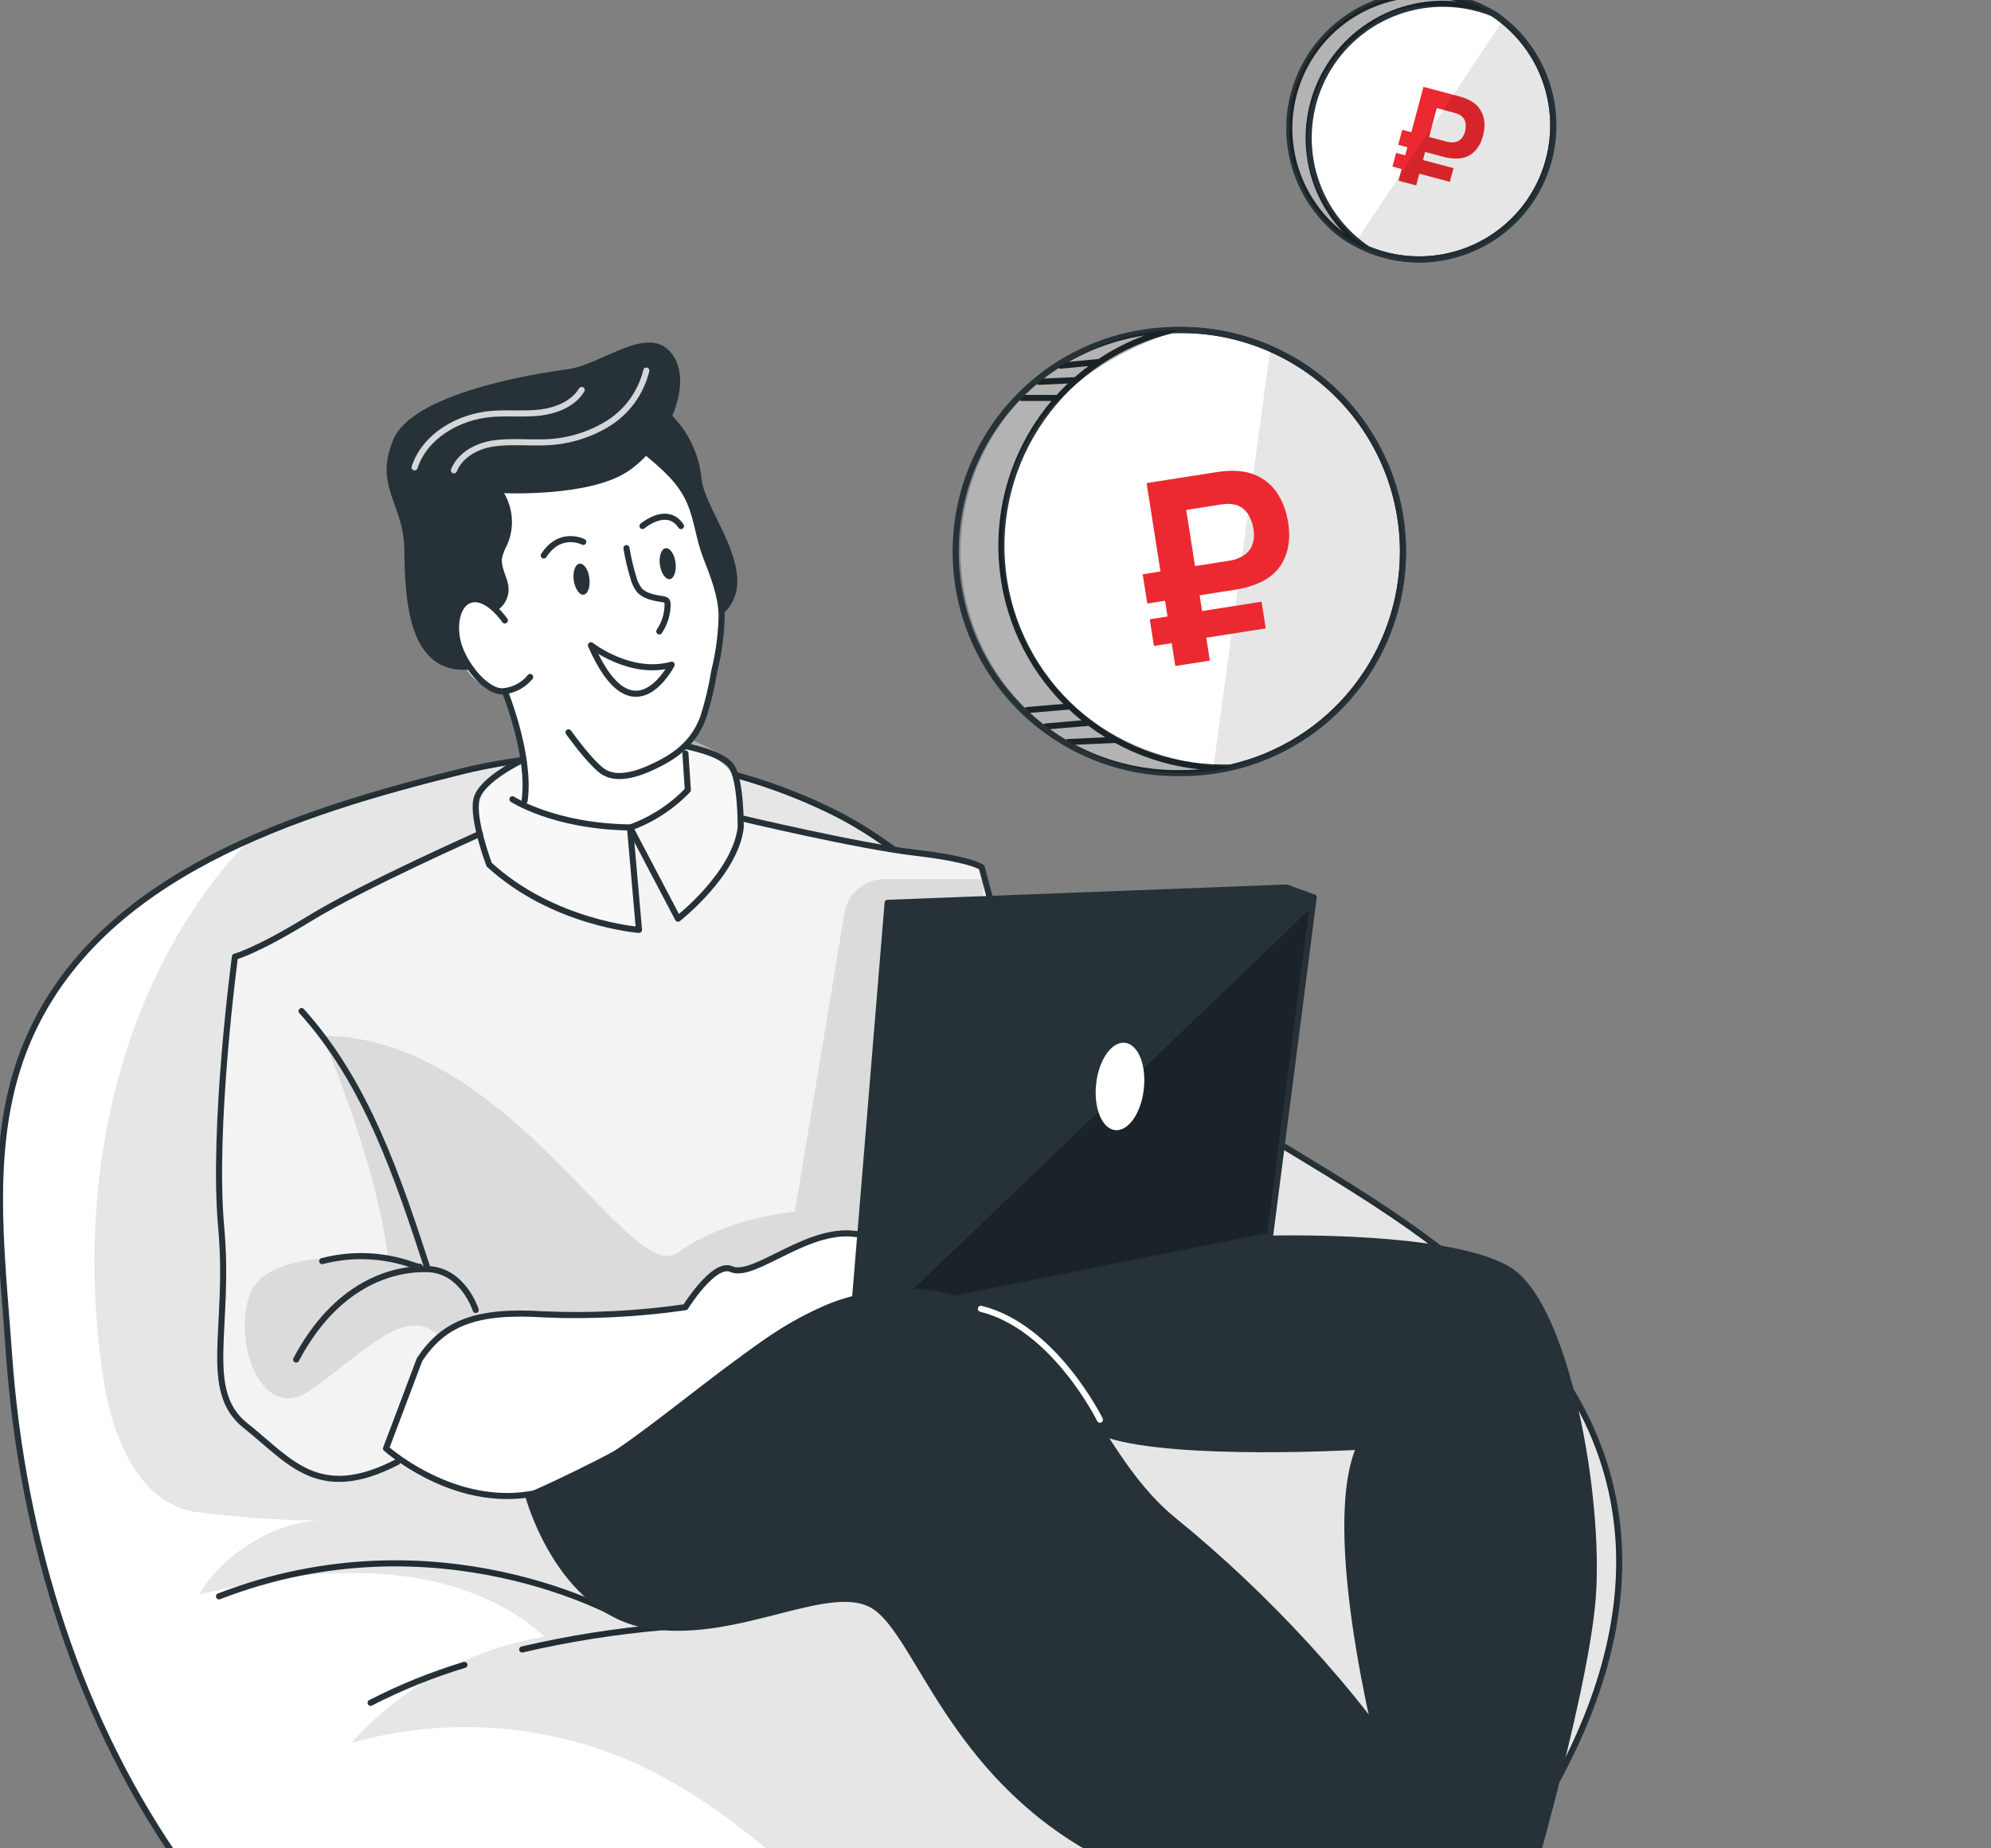
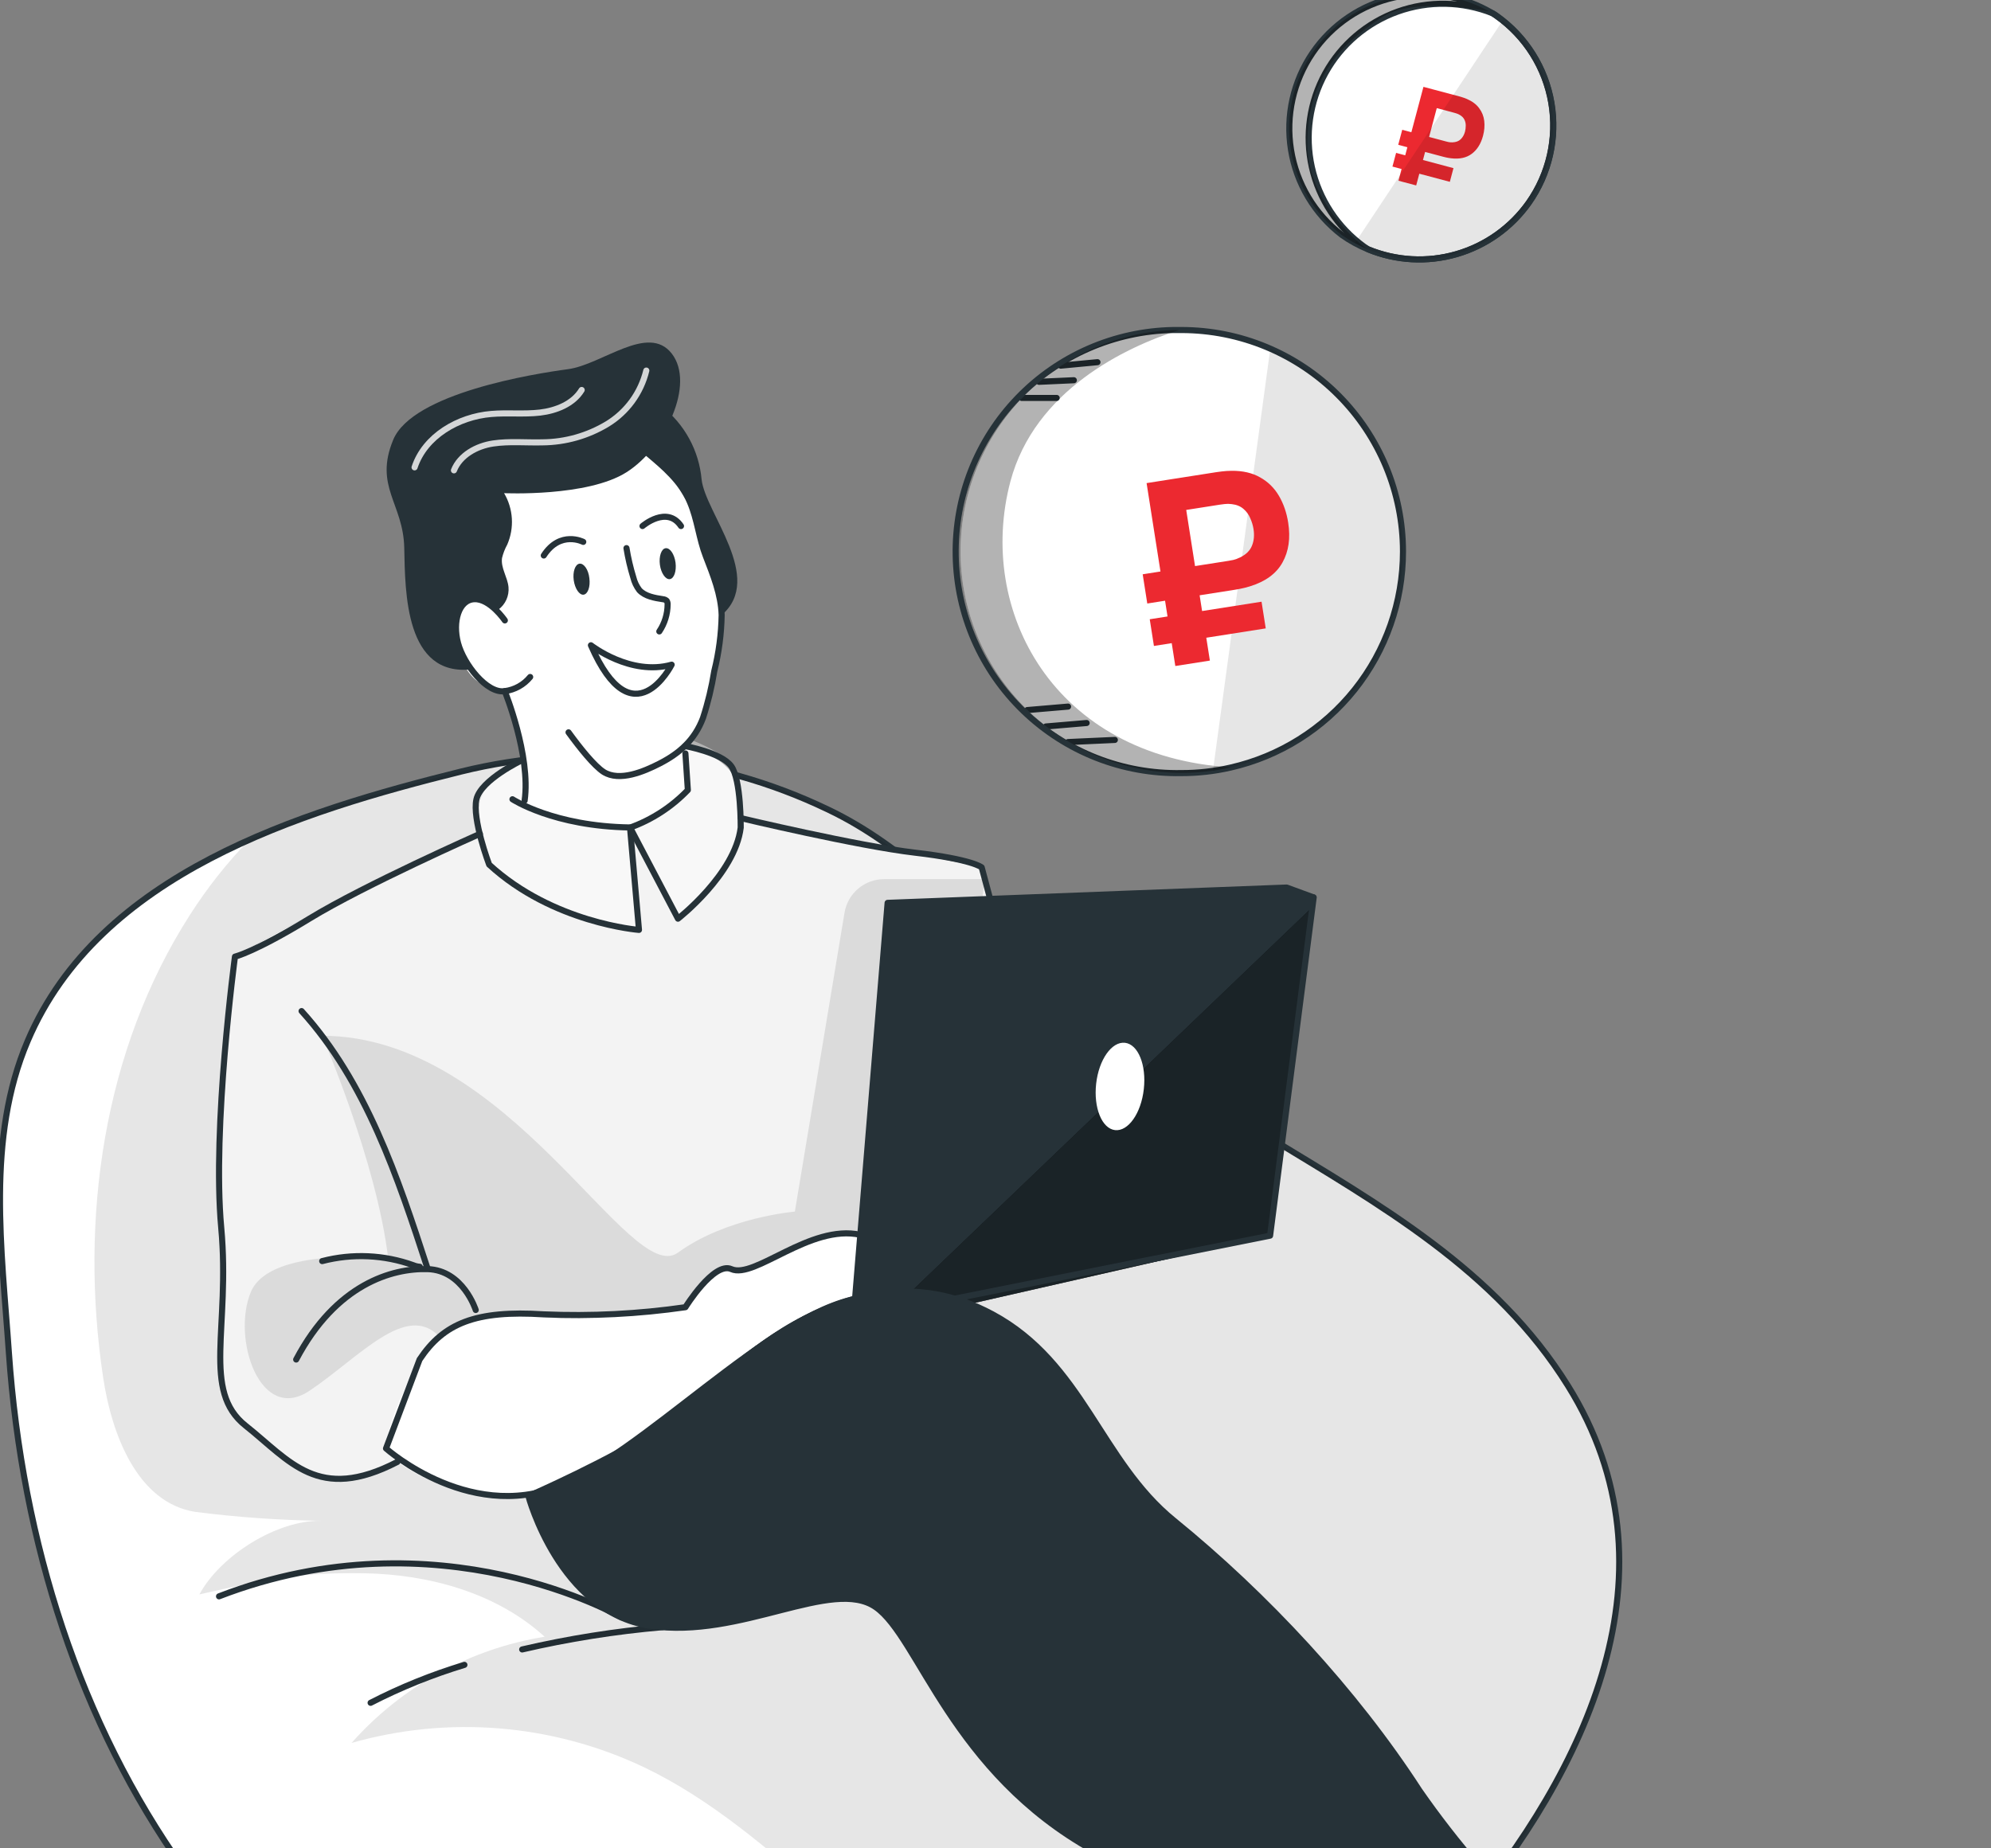
<svg xmlns="http://www.w3.org/2000/svg" width="98" height="91" viewBox="0 0 98 91" fill="none">
  <rect x="0" y="0" width="98" height="91" fill="#808080" stroke="none" />
  <g clip-path="url(#clip0_222_175)">
    <path d="M69.057 27.155C69.056 29.62 68.221 32.012 66.686 33.942C65.151 35.871 63.008 37.224 60.607 37.779H60.574C60.288 37.843 60.003 37.9 59.708 37.942C59.192 38.015 58.671 38.052 58.149 38.053C55.298 38.042 52.565 36.916 50.533 34.915C48.502 32.914 47.336 30.198 47.283 27.347C47.23 24.496 48.296 21.738 50.252 19.664C52.208 17.589 54.898 16.363 57.747 16.247C57.846 16.247 57.951 16.247 58.047 16.247C58.079 16.244 58.111 16.244 58.143 16.247C58.18 16.244 58.218 16.244 58.255 16.247C59.726 16.257 61.18 16.569 62.526 17.164C64.468 18.014 66.12 19.412 67.279 21.186C68.439 22.961 69.057 25.035 69.057 27.155Z" fill="white" />
    <path opacity="0.4" d="M62.535 17.166C49.94 16.511 49.88 30.494 49.88 30.494C49.88 30.494 47.957 25.931 51.096 20.882C52.85 18.055 55.902 16.809 58.264 16.256C59.735 16.264 61.189 16.573 62.535 17.166Z" fill="white" />
    <path d="M69.057 27.155C69.056 29.627 68.217 32.025 66.676 33.957C65.135 35.889 62.983 37.24 60.574 37.789C59.779 37.972 58.965 38.064 58.149 38.062C55.257 38.116 52.461 37.018 50.378 35.01C48.295 33.002 47.094 30.249 47.041 27.357C46.987 24.464 48.086 21.668 50.093 19.585C52.101 17.502 54.854 16.301 57.747 16.248C57.879 16.248 58.014 16.248 58.149 16.248C61.042 16.249 63.816 17.398 65.861 19.444C67.906 21.489 69.056 24.263 69.057 27.155Z" stroke="#263238" stroke-width="0.3" stroke-linecap="round" stroke-linejoin="round" />
-     <path d="M69.056 27.155C69.056 29.627 68.216 32.025 66.675 33.957C65.134 35.889 62.983 37.24 60.573 37.789C60.441 37.789 60.306 37.789 60.17 37.789C57.493 37.782 54.912 36.791 52.918 35.004C50.924 33.217 49.657 30.76 49.358 28.099C49.058 25.439 49.747 22.761 51.294 20.576C52.841 18.39 55.138 16.85 57.746 16.248C57.879 16.248 58.014 16.248 58.149 16.248C61.041 16.249 63.815 17.398 65.861 19.444C67.906 21.489 69.055 24.263 69.056 27.155Z" stroke="#263238" stroke-width="0.3" stroke-linecap="round" stroke-linejoin="round" />
    <path d="M52.57 36.534L54.874 36.429" stroke="#263238" stroke-width="0.3" stroke-linecap="round" stroke-linejoin="round" />
    <path d="M51.477 35.767L53.486 35.596" stroke="#263238" stroke-width="0.3" stroke-linecap="round" stroke-linejoin="round" />
    <path d="M50.562 34.959L52.572 34.788" stroke="#263238" stroke-width="0.3" stroke-linecap="round" stroke-linejoin="round" />
    <path d="M50.289 19.592H52.01" stroke="#263238" stroke-width="0.3" stroke-linecap="round" stroke-linejoin="round" />
    <path d="M51.141 18.798L52.856 18.72" stroke="#263238" stroke-width="0.3" stroke-linecap="round" stroke-linejoin="round" />
    <path d="M52.211 18.002L54.019 17.831" stroke="#263238" stroke-width="0.3" stroke-linecap="round" stroke-linejoin="round" />
    <path opacity="0.3" d="M60.607 37.78H60.574C59.779 37.963 58.965 38.055 58.149 38.053C55.298 38.043 52.565 36.917 50.533 34.916C48.502 32.915 47.336 30.198 47.283 27.348C47.23 24.497 48.296 21.739 50.252 19.664C52.208 17.59 54.898 16.363 57.747 16.248C57.846 16.248 57.951 16.248 58.047 16.248C55.389 17.086 50.928 19.228 49.736 23.695C48.05 30.042 51.844 37.248 60.607 37.78Z" fill="black" />
    <path opacity="0.1" d="M69.051 27.155C69.051 29.62 68.215 32.013 66.681 33.942C65.146 35.872 63.003 37.225 60.601 37.78H60.568C60.283 37.843 59.998 37.9 59.703 37.942L62.527 17.158C64.468 18.01 66.119 19.409 67.278 21.185C68.437 22.96 69.053 25.035 69.051 27.155Z" fill="black" />
-     <path d="M75.246 9.985C74.383 11.205 73.131 12.096 71.695 12.513C70.26 12.93 68.726 12.847 67.343 12.28L67.304 12.262C67.099 12.172 66.898 12.071 66.703 11.961C66.483 11.843 66.27 11.71 66.066 11.565C64.736 10.549 63.84 9.065 63.561 7.414C63.282 5.763 63.64 4.068 64.563 2.671C65.485 1.274 66.904 0.279 68.532 -0.113C70.16 -0.504 71.876 -0.263 73.333 0.562L73.48 0.655C73.549 0.694 73.615 0.742 73.684 0.79C73.753 0.838 73.885 0.937 73.985 1.015C75.298 2.068 76.159 3.583 76.394 5.25C76.628 6.917 76.218 8.61 75.246 9.985Z" fill="white" />
+     <path d="M75.246 9.985C74.383 11.205 73.131 12.096 71.695 12.513C70.26 12.93 68.726 12.847 67.343 12.28C67.099 12.172 66.898 12.071 66.703 11.961C66.483 11.843 66.27 11.71 66.066 11.565C64.736 10.549 63.84 9.065 63.561 7.414C63.282 5.763 63.64 4.068 64.563 2.671C65.485 1.274 66.904 0.279 68.532 -0.113C70.16 -0.504 71.876 -0.263 73.333 0.562L73.48 0.655C73.549 0.694 73.615 0.742 73.684 0.79C73.753 0.838 73.885 0.937 73.985 1.015C75.298 2.068 76.159 3.583 76.394 5.25C76.628 6.917 76.218 8.61 75.246 9.985Z" fill="white" />
    <path opacity="0.4" d="M65.28 10.075C65.28 10.075 64.202 6.9 65.635 4.563C67.437 1.634 70.198 0.297 73.956 1.018C73.956 1.018 71.919 -0.358 68.51 0.619C65.1 1.595 63.271 6.287 65.28 10.075Z" fill="white" />
    <path d="M75.242 9.987C74.378 11.206 73.126 12.096 71.69 12.511C70.255 12.927 68.721 12.844 67.339 12.276C66.883 12.089 66.449 11.852 66.047 11.567C64.708 10.54 63.813 9.039 63.545 7.373C63.277 5.707 63.656 4.001 64.606 2.606C65.555 1.211 67.002 0.232 68.65 -0.131C70.298 -0.493 72.023 -0.212 73.47 0.657C73.536 0.696 73.605 0.741 73.671 0.789C75.097 1.802 76.063 3.339 76.357 5.063C76.652 6.787 76.251 8.558 75.242 9.987Z" stroke="#263238" stroke-width="0.3" stroke-linecap="round" stroke-linejoin="round" />
    <path d="M75.249 9.987C74.384 11.206 73.132 12.096 71.697 12.512C70.261 12.927 68.728 12.844 67.345 12.276L67.144 12.144C65.839 11.198 64.925 9.808 64.573 8.235C64.222 6.662 64.457 5.014 65.235 3.603C66.013 2.191 67.281 1.113 68.798 0.57C70.316 0.028 71.98 0.059 73.476 0.657C73.543 0.696 73.612 0.741 73.678 0.789C75.103 1.802 76.069 3.339 76.364 5.063C76.658 6.788 76.257 8.558 75.249 9.987Z" stroke="#263238" stroke-width="0.3" stroke-linecap="round" stroke-linejoin="round" />
    <path d="M68.823 7.129L69.02 6.39L71.189 6.968C71.222 6.976 71.263 6.986 71.312 6.997C71.365 7.006 71.426 7.01 71.495 7.008C71.669 7.001 71.804 6.95 71.9 6.854C71.999 6.759 72.069 6.633 72.111 6.477C72.134 6.387 72.146 6.291 72.146 6.188C72.148 6.085 72.127 5.988 72.083 5.896C72.039 5.802 71.963 5.723 71.854 5.66C71.8 5.627 71.745 5.602 71.688 5.585C71.631 5.567 71.591 5.555 71.567 5.549L70.399 5.238L70.616 4.423L71.822 4.744C71.84 4.749 71.885 4.762 71.96 4.784C72.034 4.806 72.114 4.835 72.201 4.872C72.466 4.986 72.668 5.137 72.805 5.325C72.946 5.512 73.03 5.722 73.057 5.956C73.084 6.19 73.064 6.433 72.997 6.686C72.893 7.077 72.709 7.372 72.445 7.57C72.184 7.768 71.843 7.843 71.424 7.793C71.33 7.782 71.246 7.767 71.171 7.75C71.095 7.732 71.049 7.721 71.032 7.716L68.823 7.129ZM68.538 8.201L68.718 7.527L71.542 8.278L71.363 8.952L68.538 8.201ZM68.834 8.898L70.064 4.276L70.937 4.508L69.707 9.13L68.834 8.898Z" fill="#EC2930" />
    <path d="M56.471 29.713L56.245 28.274L60.472 27.611C60.535 27.601 60.614 27.587 60.709 27.567C60.808 27.543 60.917 27.503 61.036 27.445C61.333 27.301 61.529 27.107 61.624 26.866C61.723 26.624 61.748 26.351 61.7 26.047C61.673 25.872 61.62 25.694 61.54 25.515C61.465 25.334 61.353 25.181 61.205 25.055C61.056 24.924 60.863 24.846 60.623 24.819C60.506 24.803 60.39 24.802 60.277 24.816C60.164 24.829 60.084 24.84 60.038 24.847L57.762 25.204L57.513 23.616L59.864 23.247C59.897 23.241 59.987 23.229 60.134 23.211C60.281 23.192 60.443 23.181 60.622 23.179C61.172 23.174 61.64 23.282 62.025 23.503C62.414 23.72 62.722 24.022 62.949 24.409C63.177 24.796 63.329 25.236 63.406 25.728C63.526 26.491 63.432 27.146 63.125 27.694C62.822 28.242 62.286 28.633 61.516 28.87C61.344 28.922 61.186 28.962 61.041 28.989C60.896 29.016 60.806 29.032 60.773 29.037L56.471 29.713ZM56.798 31.802L56.592 30.488L62.095 29.624L62.302 30.938L56.798 31.802ZM57.851 32.79L56.437 23.785L58.138 23.517L59.552 32.523L57.851 32.79Z" fill="#EC2930" />
    <path opacity="0.3" d="M73.317 0.563C71.515 0.242 69.232 0.065 68 0.864C65.738 2.315 64.329 4.144 64.35 7.109C64.371 10.074 67.141 12.152 67.141 12.152L67.303 12.27C66.862 12.085 66.442 11.852 66.051 11.576C64.72 10.559 63.825 9.076 63.546 7.425C63.267 5.774 63.624 4.079 64.547 2.682C65.47 1.285 66.888 0.29 68.516 -0.102C70.144 -0.493 71.86 -0.252 73.317 0.572V0.563Z" fill="black" />
    <path opacity="0.1" d="M75.238 9.985C74.375 11.205 73.123 12.096 71.688 12.513C70.252 12.93 68.718 12.848 67.335 12.28L67.296 12.262C67.091 12.172 66.891 12.072 66.695 11.962L73.959 1.019C75.274 2.069 76.138 3.582 76.376 5.248C76.614 6.914 76.207 8.609 75.238 9.985Z" fill="black" />
    <path d="M71.838 94.577C69.042 97.94 65.709 100.818 61.973 103.093C60.809 103.789 59.605 104.417 58.368 104.973C49.834 108.809 40.108 109.059 31.012 106.854C11.886 102.219 1.739 85.337 0.45 66.595C0.104 61.531 -0.671 56.061 1.381 51.242C3.433 46.424 7.581 43.432 12.273 41.353C15.68 39.837 19.36 38.818 22.703 37.986C28.753 36.491 35.136 37.15 40.753 39.849C44.685 41.714 47.485 44.955 50.792 47.686C51.143 47.974 51.495 48.261 51.85 48.548C55.191 51.237 58.703 53.706 62.364 55.941C67.924 59.332 73.616 62.531 77.17 68.227C82.838 77.304 78.056 87.187 71.838 94.577Z" fill="white" />
    <path opacity="0.4" d="M71.838 94.577C69.042 97.94 65.709 100.818 61.973 103.093C60.809 103.789 59.605 104.417 58.368 104.973C49.834 108.809 40.108 109.059 31.012 106.854C11.886 102.219 1.739 85.337 0.45 66.595C0.104 61.531 -0.671 56.061 1.381 51.242C3.433 46.424 7.581 43.432 12.273 41.353C15.68 39.837 19.36 38.818 22.703 37.986C28.753 36.491 35.136 37.15 40.753 39.849C44.685 41.714 47.485 44.955 50.792 47.686C51.143 47.974 51.495 48.261 51.85 48.548C55.191 51.237 58.703 53.706 62.364 55.941C67.924 59.332 73.616 62.531 77.17 68.227C82.838 77.304 78.056 87.187 71.838 94.577Z" fill="white" />
    <path d="M51.84 48.548C51.485 48.263 51.133 47.975 50.782 47.683C47.478 44.946 44.672 41.714 40.743 39.849C35.125 37.151 28.744 36.493 22.693 37.986C14.742 39.96 4.88 43 1.365 51.245C-0.687 56.052 0.088 61.531 0.437 66.595C1.741 85.337 11.888 102.219 31.014 106.854C41.419 109.377 52.642 108.686 61.975 103.093C65.71 100.818 69.044 97.94 71.84 94.577C78.058 87.187 82.84 77.304 77.178 68.226C73.627 62.519 67.935 59.332 62.371 55.94C58.705 53.707 55.187 51.238 51.84 48.548Z" stroke="#263238" stroke-width="0.3" stroke-miterlimit="10" />
    <path d="M22.859 81.967C21.267 82.449 19.721 83.074 18.242 83.835" stroke="#263238" stroke-width="0.3" stroke-linecap="round" stroke-linejoin="round" />
    <path d="M32.612 80.111C30.286 80.313 27.977 80.679 25.703 81.208" stroke="#263238" stroke-width="0.3" stroke-linecap="round" stroke-linejoin="round" />
    <path d="M30.589 79.63C30.589 79.63 21.613 74.409 10.781 78.593" stroke="#263238" stroke-width="0.3" stroke-linecap="round" stroke-linejoin="round" />
    <path opacity="0.1" d="M71.833 94.577C69.037 97.94 65.704 100.818 61.969 103.093C60.805 103.789 59.601 104.417 58.364 104.973C57.387 104.674 56.428 104.322 55.489 103.919C49.884 101.516 45.18 97.451 40.584 93.444C37.811 91.041 34.993 88.578 31.674 86.995C27.186 84.872 22.079 84.452 17.303 85.811C19.773 83.024 23.131 81.176 26.808 80.582C24.435 78.422 21.133 77.514 17.925 77.457C14.717 77.4 12.951 77.794 9.815 78.497C10.863 76.568 13.645 74.823 15.841 74.874C13.753 74.846 11.669 74.699 9.598 74.433C6.766 73.976 5.498 70.642 5.075 67.806C3.903 59.996 5.09 51.678 9.352 45.039C10.196 43.715 11.172 42.48 12.266 41.353C15.672 39.837 19.352 38.818 22.695 37.986C28.746 36.491 35.128 37.15 40.746 39.849C44.678 41.714 47.478 44.955 50.785 47.686C51.136 47.974 51.488 48.261 51.842 48.548C55.183 51.237 58.695 53.706 62.356 55.941C67.916 59.332 73.609 62.531 77.162 68.227C82.834 77.304 78.052 87.187 71.833 94.577Z" fill="black" />
    <path opacity="0.3" d="M49.587 48.899C49.587 48.899 49.098 44.054 48.317 42.693L36.457 40.278V39.359C36.457 39.359 36.731 37.761 34.087 36.761C31.444 35.76 25.935 37.061 24.514 38.136C23.093 39.212 23.613 41.062 23.613 41.062C23.613 41.062 18.836 43.474 16.692 44.394C14.936 45.204 13.224 46.106 11.564 47.097C11.564 47.097 10.591 58.236 10.783 60.822C10.975 63.408 10.627 65.841 10.849 67.274C11.071 68.707 11.246 69.521 12.748 70.741C14.249 71.96 15.616 73.745 19.554 71.975L19.005 71.54L44.928 62.807L49.587 48.899Z" fill="black" />
    <path d="M49.587 48.899C49.587 48.899 49.098 44.054 48.317 42.693L36.457 40.278V39.359C36.457 39.359 36.731 37.761 34.087 36.761C31.444 35.76 25.935 37.061 24.514 38.136C23.093 39.212 23.613 41.062 23.613 41.062C23.613 41.062 18.836 43.474 16.692 44.394C14.936 45.204 13.224 46.106 11.564 47.097C11.564 47.097 10.591 58.236 10.783 60.822C10.975 63.408 10.627 65.841 10.849 67.274C11.071 68.707 11.246 69.521 12.748 70.741C14.249 71.96 15.616 73.745 19.554 71.975L19.005 71.54L44.928 62.807L49.587 48.899Z" fill="white" />
    <path opacity="0.05" d="M49.587 48.899C49.587 48.899 49.098 44.054 48.317 42.693L36.457 40.278V39.359C36.457 39.359 36.731 37.761 34.087 36.761C31.444 35.76 25.935 37.061 24.514 38.136C23.093 39.212 23.613 41.062 23.613 41.062C23.613 41.062 18.836 43.474 16.692 44.394C14.936 45.204 13.224 46.106 11.564 47.097C11.564 47.097 10.591 58.236 10.783 60.822C10.975 63.408 10.627 65.841 10.849 67.274C11.071 68.707 11.246 69.521 12.748 70.741C14.249 71.96 15.616 73.745 19.554 71.975L19.005 71.54L44.928 62.807L49.587 48.899Z" fill="black" />
    <path opacity="0.1" d="M48.475 43.283H43.512C43.046 43.284 42.594 43.45 42.239 43.752C41.883 44.054 41.646 44.472 41.569 44.932L39.124 59.651C39.124 59.651 35.756 59.931 33.371 61.67C30.986 63.409 25.119 51 15.849 50.994C15.849 50.994 18.517 57.092 19.109 61.959C19.109 61.959 13.314 61.328 12.353 63.596C11.392 65.864 12.788 70.114 15.24 68.468C17.691 66.822 19.998 64.076 21.635 65.812C23.272 67.549 30.587 68.483 30.587 68.483L41.842 62.809L46.207 60.757L48.475 43.283Z" fill="black" />
    <path opacity="0.4" d="M32.717 35.985C32.717 35.985 35.534 36.766 35.991 37.713C36.448 38.659 36.4 41.053 36.4 41.053C35.716 42.653 34.68 44.078 33.369 45.222L31.266 41.053L31.455 45.781C31.455 45.781 27.466 45.117 25.772 43.844L24.081 42.567C24.081 42.567 23.351 40.164 23.456 39.35C23.561 38.536 26.604 36.883 26.604 36.883L32.717 35.985Z" fill="white" />
    <path d="M77.172 102.823L82.807 106.265C82.807 106.265 86.769 103.724 88.659 101.97C90.548 100.215 94.793 96.478 94.793 96.478L97.496 92.841C97.496 92.841 95.622 90.522 92.498 92.384C88.461 94.787 83.537 98.278 80.254 98.245C80.254 98.245 80.9 102.279 77.193 102.823" fill="#EC2930" />
    <path d="M31.76 21.423C31.76 21.423 34.316 25.292 34.782 26.544C35.248 27.797 35.623 29.651 35.53 30.543C35.437 31.435 34.5 36.214 34.028 36.352L33.575 36.866L33.875 38.891C33.875 38.891 31.874 42.348 25.993 39.813C25.993 39.813 25.764 35.776 25.049 34.508C24.335 33.24 23.265 34.748 22.193 31.086C21.12 27.425 24.536 23.577 24.536 23.577L31.76 21.423Z" fill="white" />
    <path d="M26.007 64.71C26.007 64.71 22.294 64.151 20.561 67.188C18.828 70.225 19.005 71.54 19.005 71.54C19.005 71.54 21.459 73.769 24.833 73.643C28.206 73.517 33.117 69.654 34.719 68.395C36.32 67.137 40.357 63.535 43.111 64.28L43.412 61.676C43.412 61.676 43.142 60.507 40.786 60.823C38.431 61.138 37.506 62.481 36.746 62.481C35.986 62.481 35.268 61.751 33.742 64.358C33.739 64.358 28.383 65.307 26.007 64.71Z" fill="white" />
    <path d="M30.836 26.986C30.915 27.473 31.027 27.954 31.172 28.425C31.227 28.655 31.329 28.871 31.473 29.059C31.755 29.359 32.212 29.438 32.629 29.501C32.698 29.506 32.764 29.533 32.816 29.579C32.849 29.633 32.865 29.696 32.861 29.759C32.858 30.232 32.716 30.694 32.452 31.087" stroke="#263238" stroke-width="0.3" stroke-linecap="round" stroke-linejoin="round" />
    <path d="M29.086 31.769C29.086 31.769 31.035 33.297 33.06 32.724C33.06 32.724 31.15 36.509 29.086 31.769Z" fill="white" stroke="#263238" stroke-width="0.3" stroke-linecap="round" stroke-linejoin="round" />
    <path d="M29.009 28.464C29.066 28.884 28.937 29.248 28.727 29.278C28.517 29.308 28.297 28.977 28.24 28.566C28.183 28.154 28.309 27.782 28.523 27.752C28.736 27.722 28.964 28.043 29.009 28.464Z" fill="#263238" />
    <path d="M33.251 27.699C33.304 28.122 33.178 28.486 32.968 28.513C32.758 28.54 32.535 28.212 32.481 27.804C32.427 27.395 32.55 27.017 32.764 26.99C32.977 26.963 33.193 27.278 33.251 27.699Z" fill="#263238" />
    <path d="M28.709 26.679C28.709 26.679 27.574 26.094 26.766 27.349" stroke="#263238" stroke-width="0.3" stroke-linecap="round" stroke-linejoin="round" />
    <path d="M31.625 25.899C31.625 25.899 32.827 24.869 33.52 25.899" stroke="#263238" stroke-width="0.3" stroke-linecap="round" stroke-linejoin="round" />
    <path d="M24.849 30.545C24.849 30.545 24.119 29.467 23.347 29.5C22.575 29.533 22.269 30.614 22.545 31.66C22.822 32.705 23.972 34.165 24.843 34.027C25.335 33.963 25.783 33.714 26.096 33.33" stroke="#263238" stroke-width="0.3" stroke-linecap="round" stroke-linejoin="round" />
    <path d="M31.856 22.294C32.676 22.976 33.545 23.718 33.959 24.721C34.326 25.574 34.407 26.523 34.743 27.386C35.101 28.308 35.491 29.272 35.521 30.278C35.505 31.209 35.383 32.136 35.158 33.039C35.033 33.822 34.847 34.595 34.602 35.349C34.197 36.427 33.449 37.091 32.445 37.602C31.715 37.974 30.499 38.503 29.709 38.004C29.249 37.704 28.558 36.845 27.984 36.055" stroke="#263238" stroke-width="0.3" stroke-linecap="round" stroke-linejoin="round" />
    <path d="M24.844 34.026C24.844 34.026 26.135 37.193 25.823 39.418" stroke="#263238" stroke-width="0.3" stroke-linecap="round" stroke-linejoin="round" />
    <path d="M24.53 30.014C24.702 29.887 24.838 29.718 24.926 29.523C25.013 29.327 25.049 29.113 25.029 28.9C24.981 28.413 24.644 27.963 24.71 27.476C24.766 27.243 24.853 27.019 24.969 26.809C25.144 26.405 25.221 25.965 25.194 25.526C25.166 25.086 25.036 24.659 24.812 24.28C24.812 24.28 28.916 24.472 30.838 23.25C32.761 22.027 34.227 18.9 33.064 17.407C31.902 15.914 29.637 17.951 27.958 18.176C26.278 18.401 20.307 19.354 19.354 21.654C18.402 23.956 19.853 24.782 19.898 26.977C19.943 29.173 19.943 33.334 23.227 32.952C23.227 32.952 21.998 31.363 22.851 29.726C23.431 29.038 24.53 30.014 24.53 30.014Z" fill="#263238" />
    <path d="M32.569 20.002C33.126 20.436 33.588 20.98 33.926 21.6C34.264 22.22 34.471 22.903 34.534 23.607C34.717 25.253 37.637 28.452 35.531 30.275C35.531 30.275 35.041 28.338 34.753 27.383C34.465 26.427 34.095 24.679 33.611 24.078C33.128 23.477 30.562 21.375 30.562 21.375L32.569 20.002Z" fill="#263238" />
    <path d="M25.224 39.35C25.224 39.35 27.249 40.684 31.01 40.738L31.451 45.782C31.451 45.782 27.222 45.46 24.077 42.568C24.077 42.568 23.227 40.318 23.452 39.35C23.677 38.383 25.699 37.425 25.699 37.425" stroke="#263238" stroke-width="0.3" stroke-linecap="round" stroke-linejoin="round" />
    <path d="M33.737 37.095L33.857 38.897C33.065 39.723 32.092 40.355 31.016 40.745L33.371 45.23C33.371 45.23 36.179 43.043 36.459 40.745C36.459 40.745 36.483 38.393 35.993 37.72C35.504 37.047 33.719 36.731 33.719 36.731" stroke="#263238" stroke-width="0.3" stroke-linecap="round" stroke-linejoin="round" />
    <path opacity="0.8" d="M22.344 23.157C22.644 22.402 23.467 21.955 24.269 21.835C25.071 21.715 25.894 21.799 26.705 21.778C27.828 21.769 28.928 21.457 29.89 20.877C30.367 20.586 30.783 20.204 31.113 19.752C31.442 19.301 31.68 18.788 31.812 18.245" stroke="white" stroke-width="0.3" stroke-linecap="round" stroke-linejoin="round" />
    <path opacity="0.8" d="M20.406 23.009C20.914 21.468 22.56 20.516 24.179 20.381C24.981 20.312 25.792 20.405 26.582 20.312C27.372 20.218 28.213 19.888 28.631 19.2" stroke="white" stroke-width="0.3" stroke-linecap="round" stroke-linejoin="round" />
    <path d="M19.558 71.976C15.653 74.001 14.265 71.916 12.09 70.192C9.915 68.467 11.342 65.385 10.889 60.444C10.435 55.502 11.565 47.098 11.565 47.098C11.565 47.098 12.538 46.875 15.238 45.223C17.939 43.571 23.622 41.054 23.622 41.054" stroke="#263238" stroke-width="0.3" stroke-linecap="round" stroke-linejoin="round" />
    <path d="M23.416 64.495C23.416 64.495 22.797 62.534 21.049 62.483C19.3 62.432 16.543 63.219 14.578 66.934" stroke="#263238" stroke-width="0.3" stroke-linecap="round" stroke-linejoin="round" />
    <path d="M20.663 62.367C20.554 62.36 20.447 62.334 20.347 62.292C18.906 61.773 17.342 61.702 15.859 62.088" stroke="#263238" stroke-width="0.3" stroke-linecap="round" stroke-linejoin="round" />
    <path d="M14.844 49.779C18.025 53.294 19.575 57.944 21.044 62.45" stroke="#263238" stroke-width="0.3" stroke-linecap="round" stroke-linejoin="round" />
    <path d="M36.461 40.278C36.461 40.278 42.228 41.654 45.046 41.981C47.864 42.309 48.32 42.703 48.32 42.703L48.846 44.667" stroke="#263238" stroke-width="0.3" stroke-linecap="round" stroke-linejoin="round" />
    <path d="M63.333 43.697L43.69 44.451L42.086 64.653H45.45L62.507 60.835L64.651 44.181L63.333 43.697Z" fill="#263238" />
    <path d="M43.117 65.251L64.601 44.659L62.516 60.835L43.117 65.251Z" fill="#010101" />
    <path opacity="0.7" d="M43.117 65.251L64.601 44.659L62.516 60.835L43.117 65.251Z" fill="#263238" />
    <path d="M43.117 64.71L44.835 45.224L64.661 44.182L62.516 60.835L43.117 64.71Z" stroke="#263238" stroke-width="0.3" stroke-linecap="round" stroke-linejoin="round" />
    <path d="M56.3 53.623C56.168 54.809 55.534 55.711 54.885 55.639C54.237 55.566 53.822 54.542 53.954 53.356C54.086 52.169 54.723 51.268 55.372 51.34C56.021 51.412 56.435 52.436 56.3 53.623Z" fill="white" />
-     <path d="M62.513 60.834C62.513 60.834 71.591 60.576 74.43 62.45C77.268 64.325 78.936 73.724 78.542 78.717C78.148 83.709 74.724 95.166 74.724 95.166L68.163 87.74C68.163 87.74 64.931 75.989 66.695 71.387C66.695 71.387 57.983 71.877 54.553 70.801C54.553 70.801 51.48 65.77 46.211 64.106L62.513 60.834Z" fill="#263238" />
    <path d="M76.107 95.362C73.777 93.186 71.684 90.77 69.865 88.152C66.69 83.247 62.301 78.54 57.786 74.866C54.148 71.916 53.325 67.11 48.837 64.698C41.403 60.712 34.974 68.633 32.571 70.237C30.168 71.841 26.008 73.658 26.008 73.658C26.008 73.658 27.528 79.366 31.992 80.042C36.455 80.718 40.97 77.638 43.106 79.126C45.242 80.612 46.822 87.251 53.875 91.141C59.64 94.319 67.495 97.419 71.547 99.51C72.448 99.979 73.121 100.471 73.632 100.751C75.032 101.514 76.528 102.412 77.939 103.301L82.803 106.263C82.803 106.263 87.684 103.376 89.558 100.715C89.808 100.357 90.328 99.405 90.814 98.486C91.874 96.476 93.217 94.674 95.077 93.679C96.362 92.986 97.507 92.778 97.48 92.706C97.357 92.478 95.026 91.285 93.443 91.937C90.09 93.322 83.388 98.642 80.225 98.245C78.754 97.433 77.374 96.466 76.107 95.362Z" stroke="#263238" stroke-width="0.3" stroke-miterlimit="10" />
    <path d="M76.107 95.362C73.184 96.542 72.007 98.365 71.556 99.513C67.504 97.41 59.649 94.322 53.884 91.144C46.831 87.239 45.263 80.612 43.115 79.128C40.967 77.644 36.449 80.732 32.001 80.044C27.552 79.357 26.008 73.655 26.008 73.655C26.008 73.655 30.171 71.853 32.574 70.249C34.977 68.645 40.52 60.72 48.837 64.71C53.431 66.911 54.148 71.919 57.786 74.878C62.292 78.54 66.69 83.259 69.865 88.164C71.68 90.781 73.773 93.195 76.107 95.362Z" fill="#263238" />
-     <path d="M54.139 69.895C54.139 69.895 51.889 65.323 48.281 64.436" stroke="white" stroke-width="0.3" stroke-linecap="round" stroke-linejoin="round" />
    <path d="M42.346 60.793C39.865 60.252 37.141 62.995 35.993 62.481C35.14 62.099 33.737 64.358 33.737 64.358C31.428 64.692 29.093 64.809 26.762 64.71C23.419 64.496 21.836 65.148 20.652 66.936L19 71.312C19 71.312 23.359 75.217 28.012 72.944C32.665 70.669 38.847 63.809 43.106 63.833" stroke="#263238" stroke-width="0.3" stroke-linecap="round" stroke-linejoin="round" />
    <path d="M42.086 63.95L43.69 44.451L63.333 43.697L64.651 44.181" stroke="#263238" stroke-width="0.3" stroke-linecap="round" stroke-linejoin="round" />
  </g>
  <defs>
    <clipPath id="clip0_222_175">
      <rect width="98" height="91" fill="white" />
    </clipPath>
  </defs>
</svg>